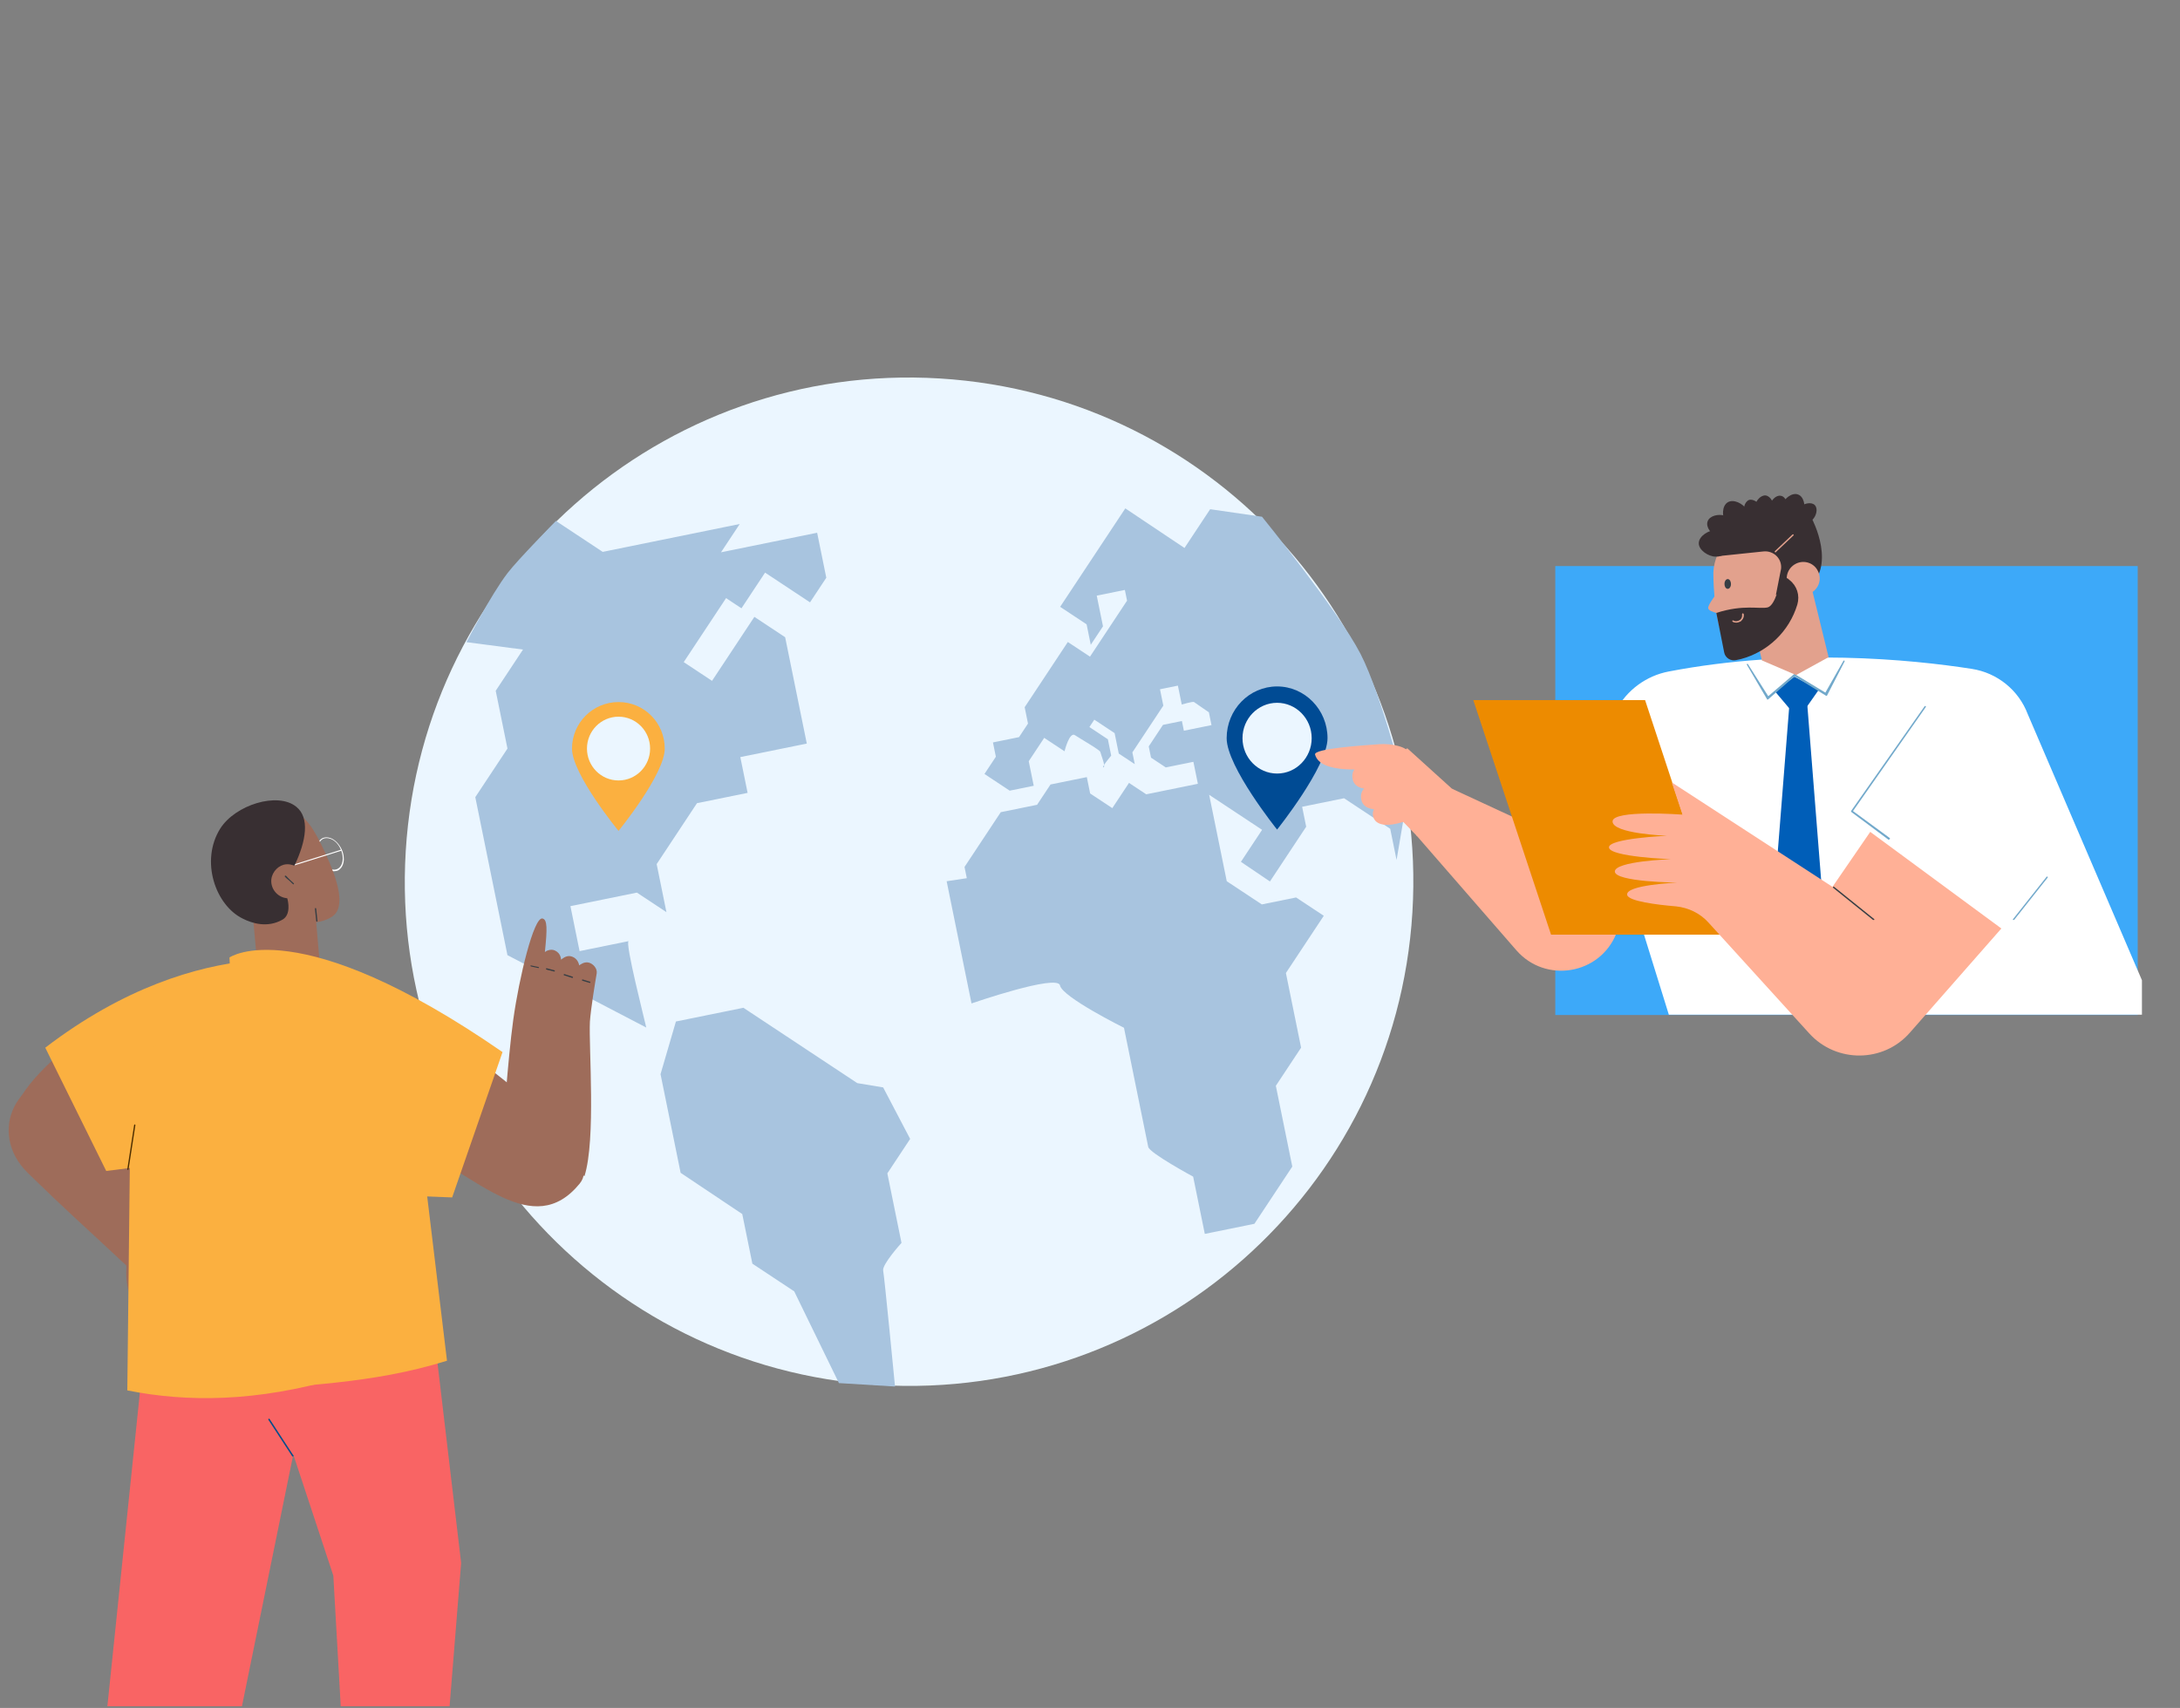
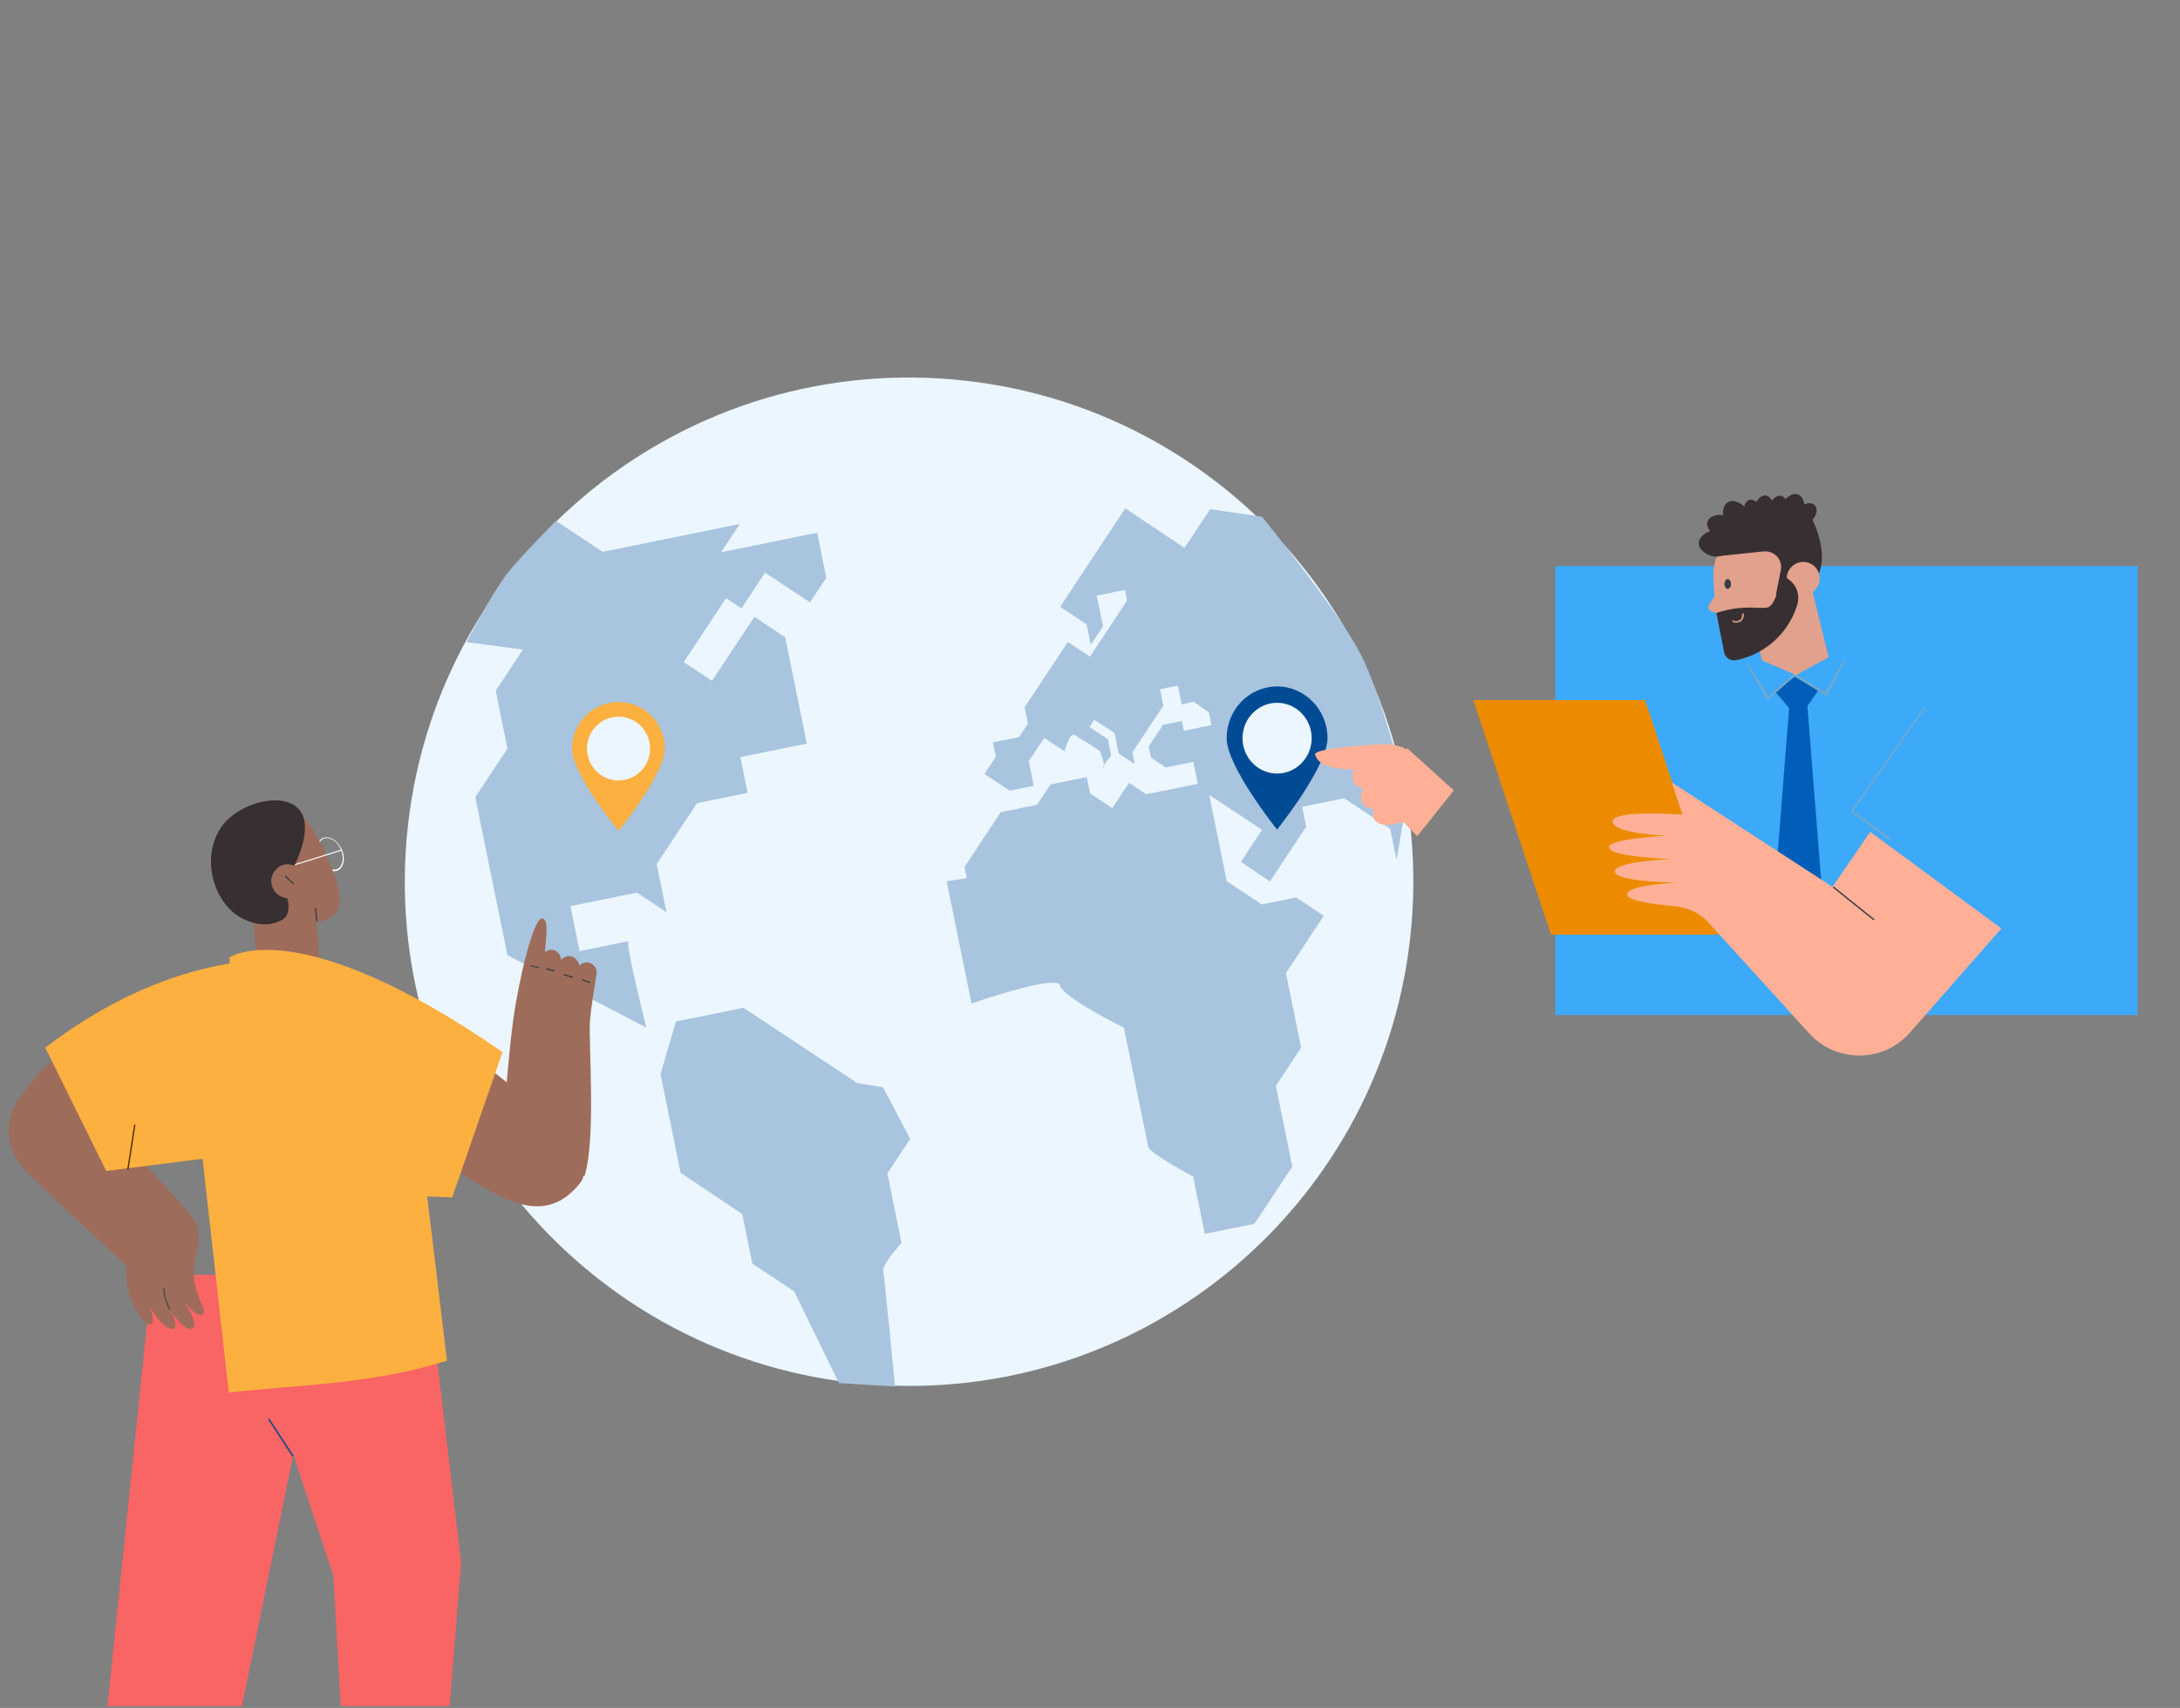
<svg xmlns="http://www.w3.org/2000/svg" id="edQZXA5i8Oy1" viewBox="0 0 670 525">
  <rect x="0" y="0" width="670" height="525" fill="#808080" stroke="none" />
  <g transform="matrix(.998 0.061-.061 0.998 3.011-17.335)">
    <path d="M293.5,426c85.604,0,155-69.396,155-155s-69.396-155-155-155-155,69.396-155,155s69.396,155,155,155Z" fill="#ebf6ff" />
    <g transform="matrix(1.604 0 0 1.604-101.401-146.724)">
      <path d="M197.633,301.396c-.31-1.16-5.147-16.118-4.374-16.325s-9.273,2.485-9.273,2.485l-2.277-8.5l12.557-3.365l5.878,3.394-2.432-9.079l7-12.125l9.563-2.563-1.812-6.761l12.557-3.365-5.384-20.091-6.123-3.536-7.354,12.738-5.634-3.253l7.354-12.737l3.062,1.768l4.101-7.104l8.941,5.162l2.828-4.899-2.278-8.5-18.159,4.866l3.253-5.634-25.887,6.936-9.308-5.374c0,0-6.832,7.841-8.642,10.538-3.026,4.51-7.05,13.699-7.05,13.699l10.897.756-4.738,8.205l2.925,10.915-5.586,9.676l7.997,29.847l27.398,12.226Z" transform="translate(0-10)" fill="#a8c4df" />
      <path d="M203.236,299.894l12.75-3.416l22.658,13.081l5.005.523l5.764,9.533-3.96,6.858l3.52,13.137c0,0-3.492,4.352-3.182,5.511.311,1.159,3.622,22.039,3.622,22.039h-10.769L229.017,350.134l-8.328-4.809-2.511-9.369-12.273-7.168-4.996-18.642l2.327-10.252Z" transform="translate(0-10)" fill="#a8c4df" />
      <path d="M253.379,269.894l6.186,23.086c0,0,16.115-6.7,16.711-4.478.595,2.222,12.737,7.354,12.737,7.354l2.899,10.818c0,0,2.847,10.625,3.132,11.688.31,1.159,8.94,5.162,8.94,5.162l2.899,10.818l9.369-2.51l6.577-11.39-4.09-15.262l4.384-7.593-3.778-14.103l6.576-11.39-5.512-3.182-6.471,1.734-6.981-4.031-4.375-16.324l10.533,6.081-3.677,6.369l5.783,3.42l6.293-10.9-1.01-3.767l7.921-2.123l9.186,5.304l1.578,5.892l1.326-12.25c0,0-5.995-18.975-10.624-26.752-4.793-8.051-20.453-25.089-20.453-25.089l-10.006-.831-4.455,7.716-11.784-6.885-11.313,19.596l5.266,3.04l1.035,3.864l2.122-3.674-1.553-5.796l5.312-1.423.544,2.028-6.435,11.145-4.409-2.545-7.495,12.982.828,3.091-1.556,2.695-4.926,1.32.725,2.704-1.98,3.429l5.021,2.9l4.54-1.217-1.242-4.636l2.687-4.654l4.042,2.333c0,0,.71-3.917,1.838-3.184c1.225.707,4.918,2.512,5.021,2.899.13.483,1.26,2.768.777,2.898-.483.129,1.343-2.327,1.343-2.327l-.828-3.091-3.674-2.122.848-1.469l4.042,2.333l1.035,3.864l3.185,1.838-.596-2.221l5.374-9.308-.828-3.091l3.381-.906.958,3.574c0,0,2.073-.763,2.318-.621.245.141,2.965,1.793,2.965,1.793l.647,2.415-5.216,1.398-.492-1.836-3.573.958-2.475,4.287.569,2.125l2.939,1.697l5.216-1.398l1.113,4.154-9.756,2.614-3.429-1.98-2.899,5.021-4.409-2.545-.828-3.091-6.858,1.837-2.334,4.042-6.858,1.837-6.293,10.901.569,2.125-3.819.816Z" transform="translate(-0-10)" fill="#a8c4df" />
    </g>
  </g>
  <g id="edQZXA5i8Oy9" transform="matrix(.599 0 0 0.599 133.957 76.405)" opacity="0">
    <path d="M444.632,235.701l-39.675-2.898-2.587,35.405l39.676,2.899l2.586-35.406Z" transform="matrix(1.009 0 0 1.006-7.374-1.919)" fill="#004b94" />
    <path d="M412.638,267.043c-.207-.015-.41-.096-.405-.161l2.285-31.268c.005-.065.216-.116.424-.101.207.016.409.096.404.162l-2.284,31.267c-.005.066-.217.117-.424.101Z" fill="#fff" />
    <path d="M430.32,268.335c-.207-.015-.41-.083-.407-.137l1.234-16.883c.004-.053.215-.091.422-.076s.41.083.407.137l-1.234,16.883c-.004.053-.215.091-.422.076Z" fill="#fff" />
    <path d="M435.767,247.587c-.059-.004-.059-.004-.054-.069l-1.95-2.492-1.91,1.819c-.063.06-.122.056-.176-.013l-1.68-2.146-2.232,2.186c-.064.061-.064.061-.118-.008-.059-.005-.054-.07-.049-.135l.773-10.581c.004-.065.068-.125.127-.121.603.044,7.822.571,8.012.585.059.005.113.074.108.139l-.778,10.646c.05.134.045.199-.073.19Z" fill="#fff" />
  </g>
  <g id="edQZXA5i8Oy15" transform="matrix(.59 0.102-.102 0.59-19.144 42.127)" opacity="0">
    <path d="M444.632,235.701l-39.675-2.898-2.587,35.405l39.676,2.899l2.586-35.406Z" transform="matrix(1.009 0 0 1.006-7.374-1.919)" fill="#fbb040" />
    <path d="M412.638,267.043c-.207-.015-.41-.096-.405-.161l2.285-31.268c.005-.065.216-.116.424-.101.207.016.409.096.404.162l-2.284,31.267c-.005.066-.217.117-.424.101Z" fill="#fff" />
    <path d="M430.32,268.335c-.207-.015-.41-.083-.407-.137l1.234-16.883c.004-.053.215-.091.422-.076s.41.083.407.137l-1.234,16.883c-.004.053-.215.091-.422.076Z" fill="#fff" />
    <path d="M435.767,247.587c-.059-.004-.059-.004-.054-.069l-1.95-2.492-1.91,1.819c-.063.06-.122.056-.176-.013l-1.68-2.146-2.232,2.186c-.064.061-.064.061-.118-.008-.059-.005-.054-.07-.049-.135l.773-10.581c.004-.065.068-.125.127-.121.603.044,7.822.571,8.012.585.059.005.113.074.108.139l-.778,10.646c.05.134.045.199-.073.19Z" fill="#fff" />
  </g>
  <g id="edQZXA5i8Oy20" transform="translate(-4 10)">
    <path d="M204.1,239.9c5.357,0,9.7-4.388,9.7-9.8c0-5.413-4.343-9.8-9.7-9.8s-9.7,4.387-9.7,9.8c0,5.412,4.343,9.8,9.7,9.8Z" transform="matrix(1.143 0 0 1.143 163.043-46.171)" fill="#ebf6ff" />
    <path d="M406.5,251c-8.545,0-15.5,7.113-15.5,15.903s15.5,28.097,15.5,28.097s15.5-19.358,15.5-28.097-6.955-15.903-15.5-15.903Zm0,26.776c-5.862,0-10.631-4.878-10.631-10.873s4.769-10.873,10.631-10.873s10.631,4.878,10.631,10.873-4.769,10.873-10.631,10.873Z" transform="translate(-10-50)" fill="#004b94" />
  </g>
  <g id="edQZXA5i8Oy23" transform="translate(-14 0)">
    <path d="M204.1,215.8c7.9,0,14.2,6.4,14.2,14.3s-14.2,25.3-14.2,25.3-14.3-17.4-14.3-25.3s6.4-14.3,14.3-14.3Z" fill="#fbb040" />
    <path d="M204.1,239.9c5.357,0,9.7-4.388,9.7-9.8c0-5.413-4.343-9.8-9.7-9.8s-9.7,4.387-9.7,9.8c0,5.412,4.343,9.8,9.7,9.8Z" fill="#ebf6ff" />
  </g>
  <g transform="translate(-10-10)">
    <path d="M114.721,534.48l-2.278-40.156-12.303-37.24L84.358,534.48h-41.358L56.742,401.858h84.513l10.474,88.569-3.55,44.053h-33.458Z" clip-rule="evenodd" fill="#f96464" fill-rule="evenodd" />
    <path d="M99.98,457.706c-.1,0-.1,0-.2-.1l-7.3-11.2c-.1-.1-0-.2.1-.3s.2,0,.3.1l7.3,11.2c.1.1,0,.2-.1.3c0,0,0,0-.1,0Z" fill="#004d8c" />
    <g id="edQZXA5i8Oy29" transform="translate(0 0)">
      <path d="M112.58,277.806c-.4,0-.8-.1-1.2-.2-1.4-.5-2.6-1.8-3.4-3.4-1.3-2.8-.7-5.7,1.2-6.6.7-.3,1.5-.3,2.4,0c1.4.5,2.6,1.8,3.4,3.4c1.3,2.8.7,5.7-1.2,6.6-.3.1-.7.2-1.2.2Zm-2.2-10.2c-.4,0-.7.1-1,.2-1.7.8-2.2,3.5-1,6.1.7,1.6,1.9,2.8,3.2,3.2.8.3,1.5.3,2.1,0c1.7-.8,2.2-3.5,1-6.1-.7-1.6-1.9-2.8-3.2-3.2-.4-.1-.7-.2-1.1-.2Z" fill="#fff" />
      <path d="M109.98,272.206c-3.5-7.6-6.1-11.7-10.9-13.4-6.4-2.3-12.7,1.8-13.3,2.2-.4.3-6.5,3.9-7,11.1-.4,7.1,2.9,14.1,8.8,17.8l1.4,15.6c.4,5,4.8,8.7,9.8,8.3l1.1-.1c5-.4,8.7-4.8,8.2-9.8l-.9-10.4c3.1-.5,5.6-1.7,6.4-3.4c1.7-3.2.5-9-3.6-17.9Z" fill="#9e6c5a" />
      <path d="M100.48,276.006c-.1,0-.2-.1-.2-.1c0-.1,0-.2.1-.2l14.4-4.5c.1,0,.2,0,.2.1s0,.2-.1.2l-14.4,4.5Z" fill="#fff" />
      <path d="M107.38,293.306c-.1,0-.2-.1-.2-.2l-.4-3.8c0-.1.1-.2.2-.2s.2.1.2.2l.4,3.8c0,.1-.1.2-.2.2Z" fill="#363e44" />
      <path d="M100.18,281.806h-.1c-.9-.9-1.5-1.4-2-1.8-.2-.2-.4-.4-.5-.5s-.1-.2,0-.3.2-.1.3,0c.2.1.3.3.5.5.4.4,1,1,1.9,1.8.1.1.1.2,0,.3c0,0-.1,0-.1,0Z" fill="#363e44" />
      <path d="M101.08,258.006c-5.7-4.7-18.8-.6-23.4,6.7-6.2,9.9-1.5,23.6,7,27.7c2.8,1.4,7.5,2.9,12.1.3c2.7-1.5,1.8-5.6,1.5-6.6-2.6-.2-4.7-2.3-4.9-4.9-.2-2.5,1.6-4.8,3.8-5.4c1.5-.4,2.8.1,3.3.3c3.7-7.7,4.7-14.8.6-18.1Z" fill="#382f32" />
    </g>
    <path id="edQZXA5i8Oy36" d="M57.291,313.045c-13.069,8.922-52.153,32.366-42.14,48.669c8.312,13.525,45.392-10.977,58.89-18.974-5.575-9.866-11.151-19.732-16.75-29.695Z" fill="#9e6c5a" />
    <path id="edQZXA5i8Oy37" d="M31.748,341.856c18.824,21.683,32.631,36.657,36.669,41.442.433.513,1.154,1.367,1.798,2.755c2.362,5.087-.673,8.702-.65,15.178.04,7.398,4.205,11.432,2.861,12.682-1.025.866-3.054-.29-5.962-3.805c1.942,2.926,4.384,7.068,2.702,8.195-1.997,1.1-5.455-3.414-7.374-6.242c2.375,3.438,2.574,5.962,1.528,6.318-1.702.617-4.11-1.681-7.082-6.312c1.135,3.841.86,4.833-.135,4.971-1.82.131-4.192-3.719-5.715-7.466-1.738-4.209-1.659-8.138-1.52-10.538-14.762-13.817-18.497-16.926-30.221-28.392-13.313-12.933-2.397-32.034,13.101-28.786Z" fill="#9e6c5a" />
    <path d="M60.386,405.817c-.097.023-.171.144-.147.241.017.922.132,1.82.343,2.695.305,1.264.805,2.48,1.403,3.673.024.098.144.171.218.051.097-.024.171-.145.05-.218-.574-1.096-1.074-2.313-1.379-3.576-.212-.875-.302-1.676-.32-2.598.074-.121-.047-.194-.168-.268Z" fill="#363e44" />
    <path id="edQZXA5i8Oy39" d="M148.052,329.204c26.61,19.565,46.888,36.386,40.103,44.625-14.421,17.631-31.93-2.657-51.63-11.758c2.929-8.443,7.817-22.693,11.527-32.867Z" transform="translate(0 0)" fill="#9e6c5a" />
    <g id="edQZXA5i8Oy40" transform="translate(0 0)">
      <path d="M164.473,359.204c0,0,1.566-23.426,3.266-35.713c1.806-13.008,6.333-31.808,9-31.154c1.491.343,1.466,3.074.727,10.309.388-.373,1.793-1.056,3.069-.481c1.914.863,1.854,2.701,1.904,2.833.173-.141,1.51-1.403,3.001-1.06c1.582.384,2.347,1.606,2.574,2.806.347-.283,1.651-1.23,3.01-.837c1.358.393,2.579,1.821,2.369,3.261-.472,2.75-1.804,10.815-2.09,14.854-.397,7.938,1.899,36.177-1.674,47.51-8.303-6.156-25.156-12.328-25.156-12.328Z" fill="#9e6c5a" />
      <path d="M188.964,311.45c-.091-.041-.142-.174-.1-.265.041-.091.173-.141.264-.1l2.22.672c.091.041.141.173.1.264-.041.092-.173.142-.264.101l-2.22-.672c0,0,.091.041,0,0Z" fill="#363e44" />
      <path d="M183.347,309.795c-.091-.041-.141-.173-.1-.264s.174-.141.265-.1l2.493.795c.091.041.141.173.1.264s-.173.141-.264.1l-2.494-.795Z" fill="#363e44" />
      <path d="M177.905,308c-.092-.041-.142-.174-.101-.265.042-.091.174-.141.265-.1.406.073.77.238,1.176.311s.771.237,1.176.311c.091.041.142.173.1.264-.041.091-.173.141-.264.1-.406-.073-.771-.237-1.176-.311-.406-.073-.812-.146-1.176-.31Z" fill="#363e44" />
      <path d="M173.168,307.071c-.091-.041-.141-.174-.141-.174.041-.091.082-.182.173-.141l2.302.49c.091.041.182.082.141.173s-.082.182-.173.141l-2.302-.489Z" fill="#363e44" />
    </g>
    <path id="edQZXA5i8Oy46" d="M113.885,360.921l-71.239,9.016-18.736-37.894c48.804-37.342,88.775-25.399,88.775-25.399l1.199,54.277Z" transform="translate(0 0)" fill="#fbb040" />
    <path id="edQZXA5i8Oy47" d="M80.527,304.31c0,0,20.8-14.589,83.924,29.085l-15.482,44.673-65.364-2.467-3.078-71.291Z" transform="translate(0 0)" fill="#fbb040" />
-     <path id="edQZXA5i8Oy48" d="M50.249,337.63c0,0,33.413-35.945,66.916,2.261l-2.483,93.557c-25.861,7.578-47.267,7.592-65.555,3.938l1.122-99.756Z" transform="translate(0 0)" fill="#fbb040" />
    <path id="edQZXA5i8Oy49" d="M69.209,338.91c0,0,28.761-39.766,66.689-5.948l11.48,95.306c-23.594,7.339-44.469,7.252-67.07,9.785L69.209,338.91Z" transform="translate(0 0)" fill="#fbb040" />
    <path id="edQZXA5i8Oy50" d="M49.316,369.627c-.1,0-.2-.1-.2-.2l2.1-13.6c0-.1.1-.2.2-.2s.2.1.2.2l-2.1,13.6c0,.1-.1.2-.2.2Z" fill="#4d2e00" />
  </g>
  <g transform="translate(-6-60)">
    <path d="M663,234h-179v138h179v-138Z" fill="#3da9f9" />
-     <path d="M664.3,371.8v-10.5l-35.1-81.8c-2.8-7.4-9.4-12.7-17.2-13.9-18.6-2.9-55-6.5-93.1.8-6.9,1.3-12.9,5.7-16.2,11.9L509,340l9.9,31.9h145.4v-.1Z" fill="#fff" />
    <path d="M586.5,318.1h-.1L575,309.6c-.1-.1-.1-.2-.1-.3l22.6-32.2c.1-.1.2-.1.3-.1.1.1.1.2.1.3l-22.4,32l11.3,8.3c.1.1.1.2,0,.3s-.2.2-.3.2Z" fill="#72a9cb" />
-     <path d="M624.8,342.8h-.1c-.1-.1-.1-.2,0-.3l10.3-13c.1-.1.2-.1.3,0s.1.2,0,.3l-10.3,13c0-.1-.1,0-.2,0Z" fill="#72a9cb" />
    <path d="M565,272l-7.5-4-6,4.5l7.18,8.5l6.32-9Z" fill="#005eb8" />
    <path d="M556.1,274.7h2.6h2.6l5.8,73.4-8.4,8.5-8.4-8.5l5.8-73.4Z" fill="#005eb8" />
    <path d="M557.95,267.449v.1l-8.5,7.4c-.1.1-.2.1-.3.1l-6.2-10.6c-.1-.1-.1-.2-.1-.3.1-.1.2-.1.3-.1l6.3,9.951l8-6.851c.1-.1.2-.1.3,0s.2.2.2.3Z" fill="#72a9cb" />
    <path d="M557.554,267.816l.017.099l9.592,5.915c.115.083.214.066.313.05l5.389-10.469c.082-.115.066-.214.049-.312-.115-.083-.213-.066-.312-.05l-5.593,9.845-9.01-5.455c-.115-.083-.214-.066-.296.049-.083.115-.165.23-.149.328Z" fill="#72a9cb" />
-     <path id="edQZXA5i8Oy60" d="M452.263,302.45l41.889,19.412c8.82,4.08,12.934,14.461,9.269,23.447l-.668,1.659c-5.092,12.654-21.765,15.393-30.704,5.143l-30.72-35.308l10.934-14.353Z" fill="#ffb096" />
    <path id="edQZXA5i8Oy61" d="M452.809,302.95L438.5,290l-13,10.5l16.068,16.564l11.241-14.114Z" fill="#ffb096" />
    <g>
      <path d="M482.7,347.3h52.7l-23.8-72.1h-52.8l23.9,72.1Z" fill="#ed8b00" />
      <path d="M523.1,310.4l-3.3-9.9l49.4,32.1l11.6-16.9l40.3,29.7-28.1,32c-8.1,9.3-22.6,9.4-30.9.3l-31-34.1c-2.6-2.9-6.2-4.6-10-5-6-.5-14.6-1.6-15-3.5-.7-3.1,15.3-3.8,15.3-3.8s-19-.2-19.1-3.4c0-3.2,17.2-3.8,17.2-3.8s-18.8-.7-19-3.6c-.2-2.8,17.8-3.6,17.8-3.6s-16.7-.6-16.7-4.4c0-3.7,21.5-2.1,21.5-2.1Z" fill="#ffb096" />
      <path d="M581.8,342.8h-.1l-12.3-9.9c-.1-.1-.1-.2,0-.3s.2-.1.3,0l12.3,9.9c.1.1.1.2,0,.3-.1-.1-.2,0-.2,0Z" fill="#363e44" />
    </g>
    <path id="edQZXA5i8Oy66" d="M433.214,306.155c-4.014.555-5.477,2.371-5.256,4.421.235,1.951,1.953,3.4,5.967,2.845s8.982-2.896,8.747-4.847c-.221-2.049-5.444-2.974-9.458-2.419Z" fill="#ffb096" />
    <path id="edQZXA5i8Oy67" d="M430.381,300.111c-4.734.657-6.337,2.757-6.058,5.118.279,2.36,2.181,3.936,6.915,3.279c4.735-.657,10.352-3.312,10.172-5.659-.279-2.361-6.294-3.395-11.029-2.738Z" transform="matrix(1 0.023-.023 1 6.997-9.717)" fill="#ffb096" />
    <path id="edQZXA5i8Oy68" d="M429.99,295.578c-4.014.555-17.99,2.922-19.99-3.078-.621-1.864,15.166-3.647,19.279-4.188c4.014-.555,9.237.369,9.471,2.32.222,2.05-4.746,4.391-8.76,4.946Z" transform="matrix(.999 0.052-.052 0.999 15.792-21.573)" fill="#ffb096" />
    <path id="edQZXA5i8Oy69" d="M428.575,302.359c-4.735.657-6.722-1.031-6.916-3.279-.279-2.361,1.324-4.461,6.059-5.118s10.75.377,11.029,2.738c.18,2.347-5.437,5.002-10.172,5.659Z" fill="#ffb096" />
    <g transform="translate(0 0)">
      <path d="M558,267.5l10-5.5-7.3-29.8c0-4.1-.7-1.3-4.8-1.3s-14.5,2.1-14.5,6.1l6.1,26l10.5,4.5Z" fill="#e2a18d" />
      <path d="M537.8,258.8c4.9,3,16.7-8.3,16.7-8.3l7.4-14.9c-.5-8.1-7.5-14.2-15.6-13.7s-14.2,7.5-13.7,15.6c0,0,.2,18.3,5.2,21.3Z" fill="#e2a18d" />
      <path d="M534.5,241.3c0,0-3.8,4.6-3.5,5.7.3,1.3,5,1.9,5,1.9s-1.6-7.6-1.5-7.6Z" fill="#e2a18d" />
      <path d="M537.502,238.2c-.479-.41-1.095-.171-1.369.547-.273.719-.114,1.642.365,2.053.479.41,1.095.171,1.369-.548.273-.718.114-1.607-.365-2.052Z" fill="#363e44" />
      <path d="M562.9,219.5c0,0,8,15-1.9,21.8l-3.1-2-6.1,3.6l1.6-8.1c.3-3.1-2.3-5.6-5.4-5.3l-13.4,1.4-.3-7.2c8.5-6.3,17.9-8.4,28.6-4.2Z" fill="#382f32" />
      <path d="M547.8,218.7c1.5.2,2.9-.8,3.2-2.4s-.7-3.7-2.3-4c-1.5-.2-3.1,1.6-3.3,3.2s.9,3,2.4,3.2Z" fill="#382f32" />
      <path d="M545.8,219.7c1.4-.6,2.2-2.2,1.6-3.6s-2.5-2.9-3.9-2.4c-1.4.6-1.9,2.9-1.3,4.4.5,1.4,2.1,2.2,3.6,1.6Z" fill="#382f32" />
      <path d="M541.5,221.8c1.8-1.1,2.4-3.4,1.3-5.2s-4-3.3-5.8-2.2-1.8,4.3-.7,6.1c1,1.8,3.4,2.4,5.2,1.3Z" fill="#382f32" />
      <path d="M552.2,218.7c1.5.3,3-.7,3.2-2.3.3-1.5-.6-3.8-2.1-4-1.5-.3-3.1,1.5-3.4,3.1-.2,1.4.8,2.9,2.3,3.2Z" fill="#382f32" />
      <path d="M538.1,222.8c.6-1.8-.3-3.7-2.1-4.3s-4.6,0-5.2,1.8s1.2,4,3,4.6c1.7.6,3.6-.3,4.3-2.1Z" fill="#382f32" />
      <path d="M555.8,219.4c1.8.7,3.8-.2,4.5-2s.1-4.8-1.7-5.4c-1.8-.7-4.2,1.2-4.8,3-.7,1.7.2,3.7,2,4.4Z" fill="#382f32" />
      <path d="M559.3,219.6c1,1.1,2.7,1.2,3.8.1s1.7-3.3.7-4.4-3.3-.6-4.4.4c-1,1.1-1.1,2.8-.1,3.9Z" fill="#382f32" />
      <path d="M537.6,227.1c0-2.3-1.8-4.1-4.1-4.2-2.3,0-5.3,1.8-5.4,4s3,4.2,5.2,4.2c2.4.1,4.2-1.7,4.3-4Z" fill="#382f32" />
      <path d="M564.7,235.5c1.3,2.5.3,5.5-2.2,6.8s-5.5.3-6.8-2.2-.3-5.5,2.2-6.8s5.6-.3,6.8,2.2Z" fill="#e2a18d" />
      <path d="M533.5,248.4l2.4,12.1c.3,1.7,2,2.8,3.7,2.4.4-.1.9-.2,1.4-.3c8.3-2.2,14.9-8.5,17.4-16.8.8-2.8-.1-5.7-2.4-7.5l-.7-.6-2.3,1.5c0,0-1.3,6.8-3.7,7.5-2.6.6-7.4-1-15.8,1.7Z" fill="#382f32" />
      <path d="M539.6,251.4c-.4,0-.8-.1-1.1-.3-.1-.1-.1-.2-.1-.3.1-.1.2-.1.3-.1.6.4,1.4.3,2-.1s.8-1.1.7-1.8c0-.1.1-.2.2-.3.1,0,.2.1.3.2.2.9-.2,1.7-.9,2.3-.4.2-.9.4-1.4.4Z" fill="#e2a18d" />
-       <path d="M551.7,229.8c-.1,0-.1,0-.2-.1s-.1-.2,0-.3l5.4-5.1c.1-.1.2-.1.3,0s.1.2,0,.3l-5.4,5.1c0,0,0,.1-.1.1Z" fill="#e2a18d" />
    </g>
  </g>
</svg>